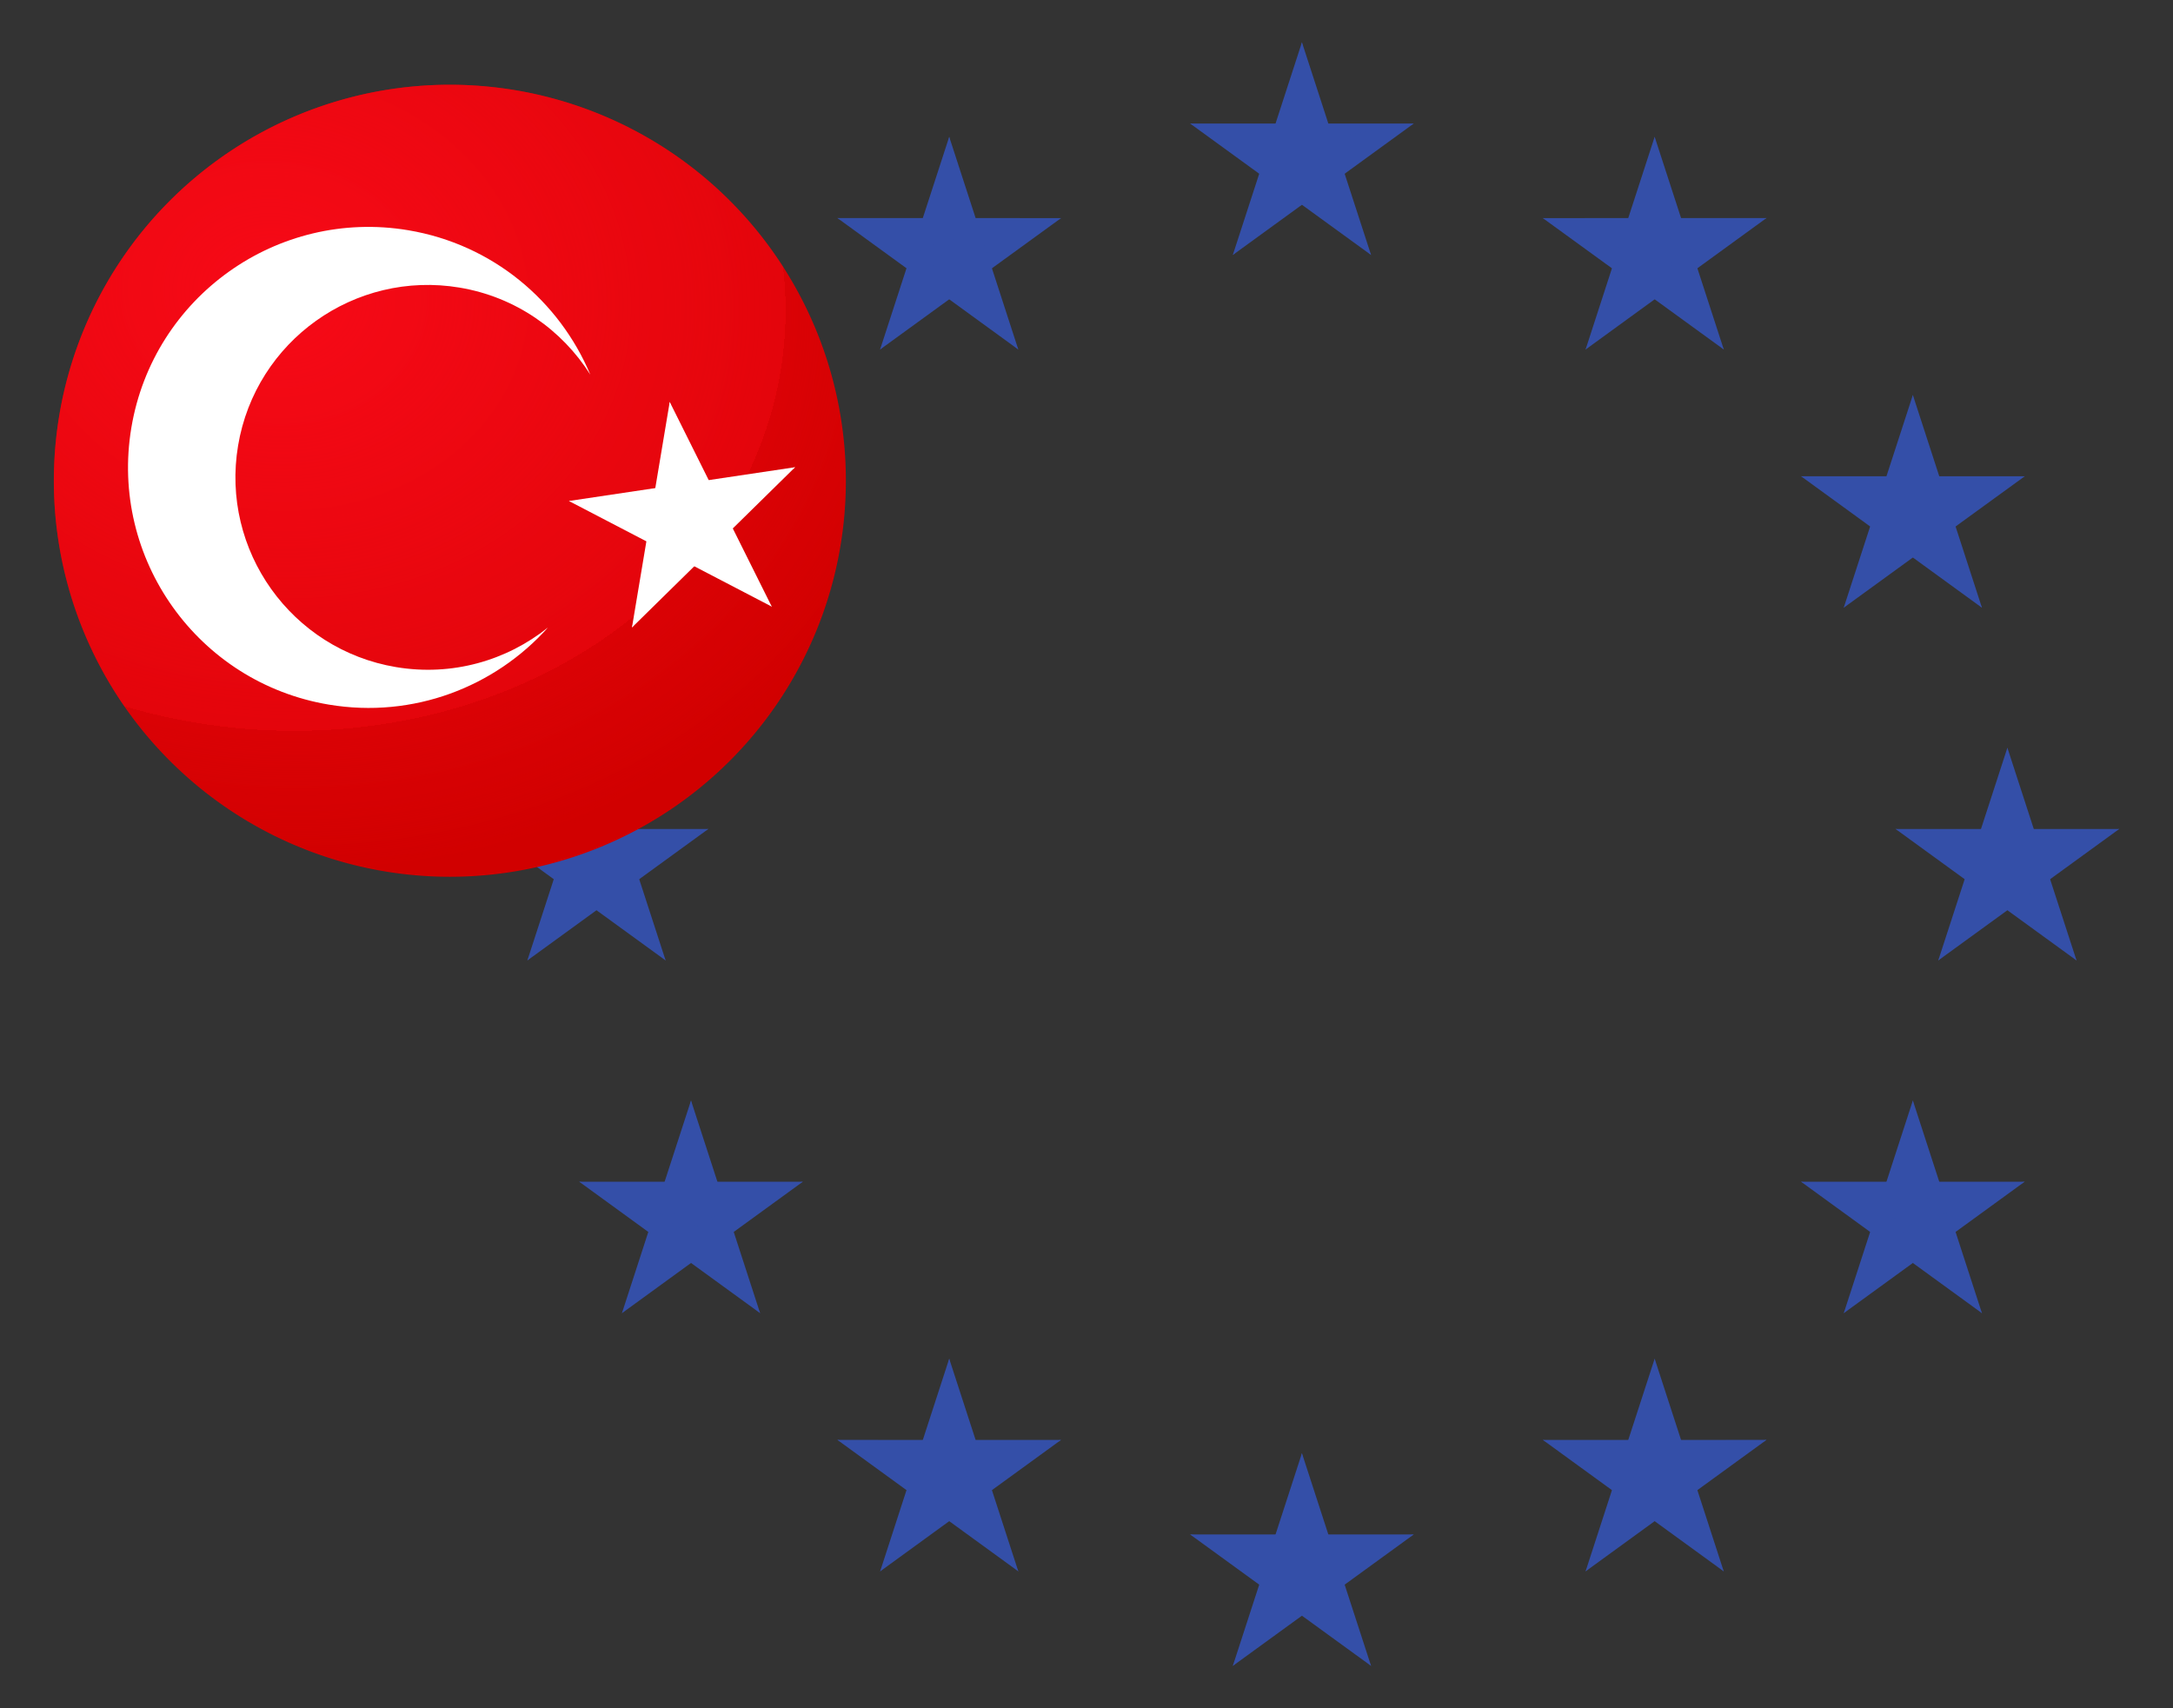
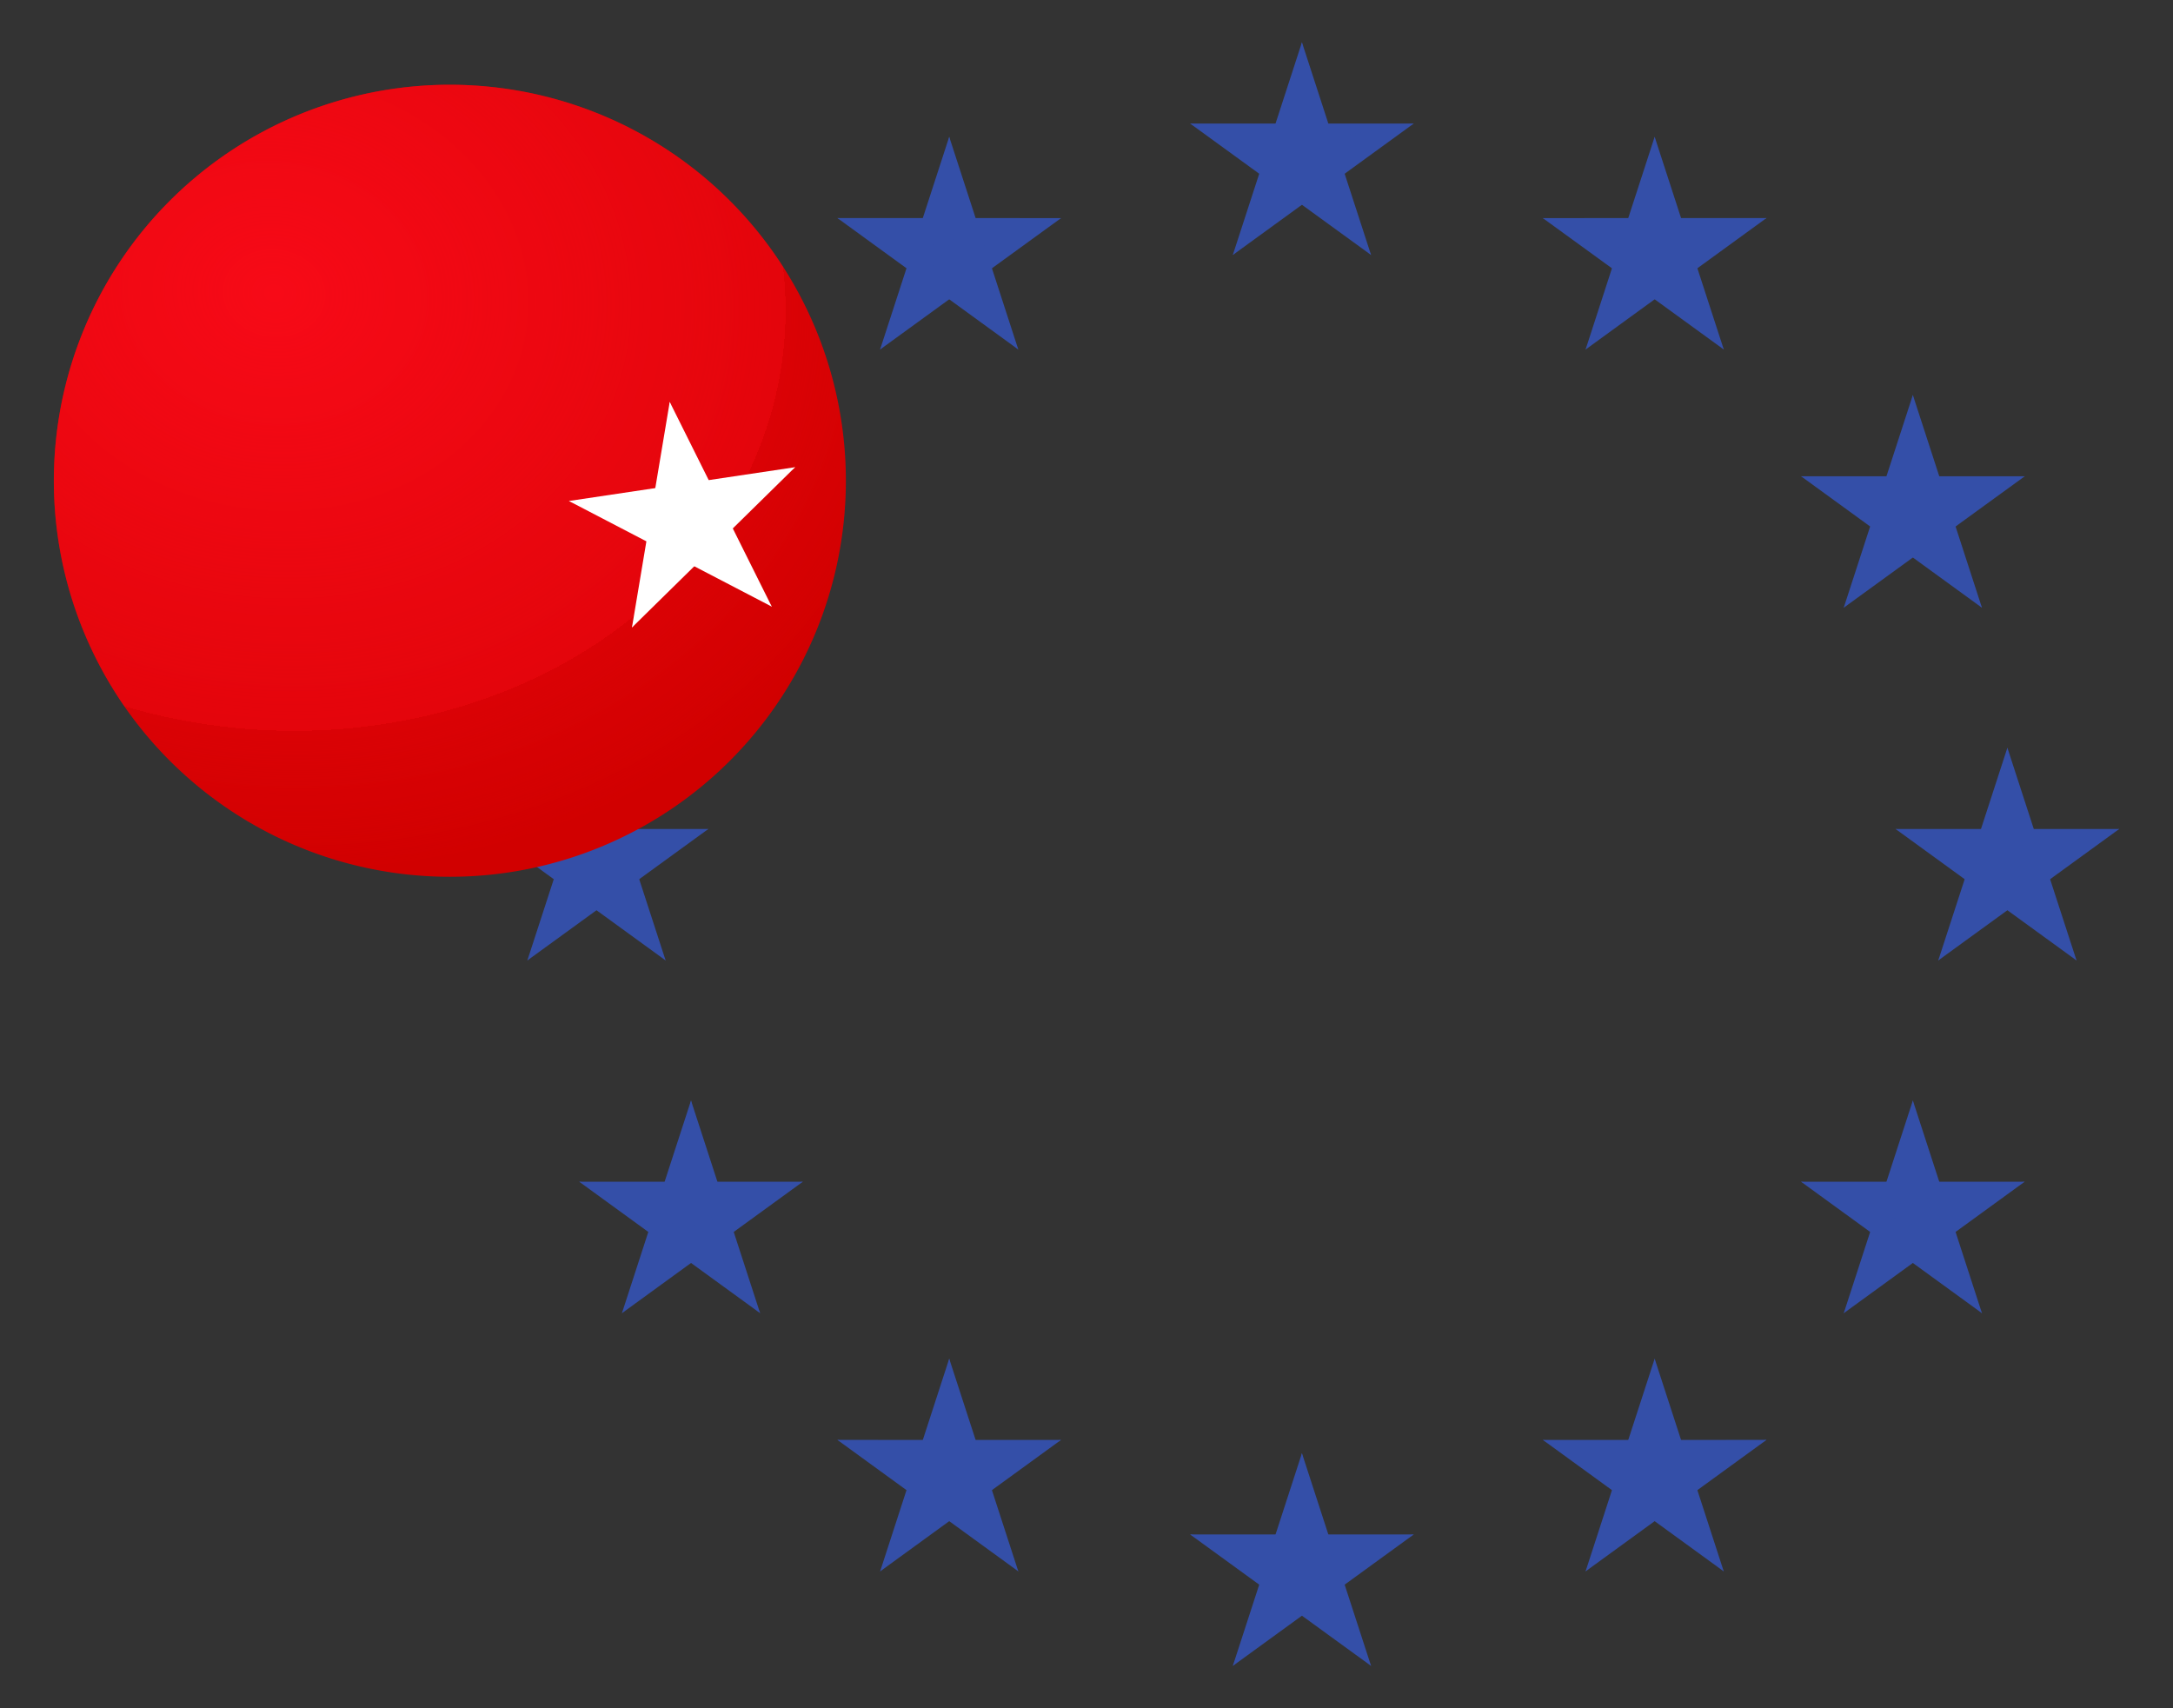
<svg xmlns="http://www.w3.org/2000/svg" xmlns:ns1="http://sodipodi.sourceforge.net/DTD/sodipodi-0.dtd" xmlns:ns2="http://www.inkscape.org/namespaces/inkscape" xmlns:xlink="http://www.w3.org/1999/xlink" id="svg2539" ns1:version="0.32" ns2:version="0.46" width="201.741" height="158.583" version="1.0" ns1:docname="Turkish EU accession logo.svg" ns2:output_extension="org.inkscape.output.svg.inkscape">
  <rect width="100%" height="100%" fill="#333333" stroke="none" />
  <defs id="defs2542">
    <linearGradient id="linearGradient3833">
      <stop style="stop-color:#f70a17;stop-opacity:1;" offset="0" id="stop3835" />
      <stop id="stop3841" offset="0.75" style="stop-color:#f70a17;stop-opacity:0.498;" />
      <stop style="stop-color:#f70a17;stop-opacity:0.247;" offset="0.75" id="stop3843" />
      <stop id="stop3845" offset="0.875" style="stop-color:#f70a17;stop-opacity:0.122;" />
      <stop style="stop-color:#f70a17;stop-opacity:0.059;" offset="0.938" id="stop3847" />
      <stop id="stop3849" offset="0.969" style="stop-color:#f70a17;stop-opacity:0.027;" />
      <stop style="stop-color:#f70a17;stop-opacity:0.012;" offset="0.984" id="stop3851" />
      <stop id="stop3853" offset="0.992" style="stop-color:#f70a17;stop-opacity:0.004;" />
      <stop style="stop-color:#f70a17;stop-opacity:0;" offset="0.996" id="stop3855" />
      <stop style="stop-color:#f70a17;stop-opacity:0;" offset="1" id="stop3837" />
    </linearGradient>
    <ns2:perspective ns1:type="inkscape:persp3d" ns2:vp_x="0 : 526.18109 : 1" ns2:vp_y="0 : 1000 : 0" ns2:vp_z="744.09448 : 526.18109 : 1" ns2:persp3d-origin="372.04724 : 350.78739 : 1" id="perspective2546" />
    <g id="star">
      <g id="cone">
        <path transform="matrix(0.951,0.309,-0.309,0.951,0,-1)" d="M 0,0 L 0,1 L 0.5,1 L 0,0 z" id="triangle" />
        <use height="18" width="27" y="0" x="0" id="use2165" transform="scale(-1,1)" xlink:href="#triangle" />
      </g>
      <use height="18" width="27" y="0" x="0" id="use2167" transform="matrix(0.309,0.951,-0.951,0.309,0,0)" xlink:href="#cone" />
      <use height="18" width="27" y="0" x="0" id="use2169" transform="matrix(-0.809,0.588,-0.588,-0.809,0,0)" xlink:href="#cone" />
      <use height="18" width="27" y="0" x="0" id="use2171" transform="matrix(-0.809,-0.588,0.588,-0.809,0,0)" xlink:href="#cone" />
      <use height="18" width="27" y="0" x="0" id="use2173" transform="matrix(0.309,-0.951,0.951,0.309,0,0)" xlink:href="#cone" />
    </g>
    <ns2:perspective id="perspective2798" ns2:persp3d-origin="250 : 166.66667 : 1" ns2:vp_z="500 : 250 : 1" ns2:vp_y="0 : 1000 : 0" ns2:vp_x="0 : 250 : 1" ns1:type="inkscape:persp3d" />
    <ns2:perspective id="perspective3029" ns2:persp3d-origin="513 : 228 : 1" ns2:vp_z="1026 : 342 : 1" ns2:vp_y="0 : 1000 : 0" ns2:vp_x="0 : 342 : 1" ns1:type="inkscape:persp3d" />
    <radialGradient ns2:collect="always" xlink:href="#linearGradient3833" id="radialGradient3839" cx="66.17" cy="65.011" fx="66.17" fy="65.011" r="91.912" gradientUnits="userSpaceOnUse" gradientTransform="matrix(-0.183,1.458,-1.712,-0.214,174.553,-16.195)" />
  </defs>
  <ns1:namedview ns2:window-height="667" ns2:window-width="640" ns2:pageshadow="2" ns2:pageopacity="0.0" guidetolerance="10.0" gridtolerance="10.0" objecttolerance="10.0" borderopacity="1.0" bordercolor="#666666" pagecolor="#ffffff" id="base" showgrid="false" ns2:zoom="1" ns2:cx="126.57376" ns2:cy="56.228718" ns2:window-x="88" ns2:window-y="67" ns2:current-layer="g2177" />
  <g id="g2813" transform="matrix(5.647,0,0,5.647,120.967,79.421)" style="fill:#344fa8;fill-opacity:1">
    <g style="fill:#344fa8;fill-opacity:1" transform="matrix(1.933,0,0,1.933,-1.687379e-2,0.162)" id="g2177">
      <use style="fill:#344fa8;fill-opacity:1" height="18" width="27" x="0" id="use2179" y="-6" xlink:href="#star" />
      <g style="fill:#344fa8;fill-opacity:1" id="rtl">
        <use style="fill:#344fa8;fill-opacity:1" height="18" width="27" y="0" x="0" id="use2182" transform="matrix(0.309,0.951,-0.951,0.309,-3,5.196)" xlink:href="#star" />
        <use style="fill:#344fa8;fill-opacity:1" height="18" width="27" y="0" x="0" id="use2184" transform="matrix(0.309,0.951,-0.951,0.309,-5.196,3)" xlink:href="#star" />
        <use style="fill:#344fa8;fill-opacity:1" height="18" width="27" y="0" id="use2186" x="6" xlink:href="#star" />
        <use style="fill:#344fa8;fill-opacity:1" height="18" width="27" y="0" x="0" id="use2188" transform="matrix(-0.809,0.588,-0.588,-0.809,-5.196,-3)" xlink:href="#star" />
        <use style="fill:#344fa8;fill-opacity:1" height="18" width="27" y="0" x="0" id="use2190" transform="matrix(-0.809,-0.588,0.588,-0.809,-3,-5.196)" xlink:href="#star" />
      </g>
      <use style="fill:#344fa8;fill-opacity:1" height="18" width="27" x="0" id="use2192" y="6" xlink:href="#star" />
      <use style="fill:#344fa8;fill-opacity:1" height="18" width="27" y="0" x="0" id="use2194" transform="scale(-1,1)" xlink:href="#rtl" />
    </g>
    <g style="fill:#344fa8;fill-opacity:1;stroke:none;stroke-width:0.994;stroke-miterlimit:4;stroke-dasharray:none;stroke-opacity:1" transform="translate(1.567,-0.101)" id="g2199" />
  </g>
  <path transform="matrix(0.4,0,0,0.4,5,0.669)" d="M 183.824,109.912 A 91.912,91.912 0 1 1 0,109.912 A 91.912,91.912 0 1 1 183.824,109.912 z" ns1:ry="91.911766" ns1:rx="91.911766" ns1:cy="109.91177" ns1:cx="91.911766" id="path3831" style="opacity:1;fill:#d10000;fill-opacity:1;fill-rule:nonzero;stroke:none;stroke-width:8.731;stroke-linecap:round;stroke-linejoin:miter;stroke-miterlimit:4;stroke-dasharray:none;stroke-opacity:1" ns1:type="arc" />
  <path ns1:type="arc" style="opacity:1;fill:url(#radialGradient3839);fill-opacity:1;fill-rule:nonzero;stroke:none;stroke-width:8.731;stroke-linecap:round;stroke-linejoin:miter;stroke-miterlimit:4;stroke-dasharray:none;stroke-opacity:1" id="path3049" ns1:cx="91.911766" ns1:cy="109.91177" ns1:rx="91.911766" ns1:ry="91.911766" d="M 183.824,109.912 A 91.912,91.912 0 1 1 0,109.912 A 91.912,91.912 0 1 1 183.824,109.912 z" transform="matrix(0.4,0,0,0.4,5,0.669)" />
  <g id="g3032" transform="matrix(0.367,6.1444255e-2,-6.1444255e-2,0.367,-2.457,-8.017)">
    <g id="g3003" style="fill:#e30a17">
-       <path style="fill:#ffffff" d="M 61.188,270.281 C 28.067,270.281 1.188,297.161 1.188,330.281 C 1.188,363.401 28.067,390.281 61.188,390.281 C 82.547,390.281 101.305,379.105 111.938,362.281 C 103.146,372.104 90.397,378.281 76.188,378.281 C 49.691,378.281 28.188,356.777 28.188,330.281 C 28.187,303.785 49.691,282.281 76.188,282.281 C 90.399,282.281 103.146,288.488 111.938,298.312 C 101.306,281.484 82.551,270.281 61.188,270.281 z" id="circle3007" ns1:nodetypes="csscssscc" transform="translate(58.824,-210.287)" />
-     </g>
+       </g>
    <polygon style="fill:#ffffff" transform="matrix(9.271,-28.532,28.532,9.271,170.7,120)" points="0,0 0,1 0.5,1 0,0 " id="polygon3042" />
    <use style="fill:#ffffff" id="use3014" transform="matrix(0,30,30,0,200.7,120)" xlink:href="#triangle" x="0" y="0" width="500" height="393" />
    <use style="fill:#ffffff" height="393" width="500" y="0" x="0" xlink:href="#cone" transform="matrix(28.532,-9.271,9.271,28.532,200.7,120)" id="use3016" />
    <use style="fill:#ffffff" height="393" width="500" y="0" x="0" xlink:href="#cone" transform="matrix(-28.532,-9.271,9.271,-28.532,200.7,120)" id="use3018" />
    <use style="fill:#ffffff" height="393" width="500" y="0" x="0" xlink:href="#cone" transform="matrix(17.634,24.271,-24.271,17.634,200.7,120)" id="use3020" />
    <use style="fill:#ffffff" height="393" width="500" y="0" x="0" xlink:href="#cone" transform="matrix(-17.634,24.271,-24.271,-17.634,200.7,120)" id="use3022" />
  </g>
</svg>